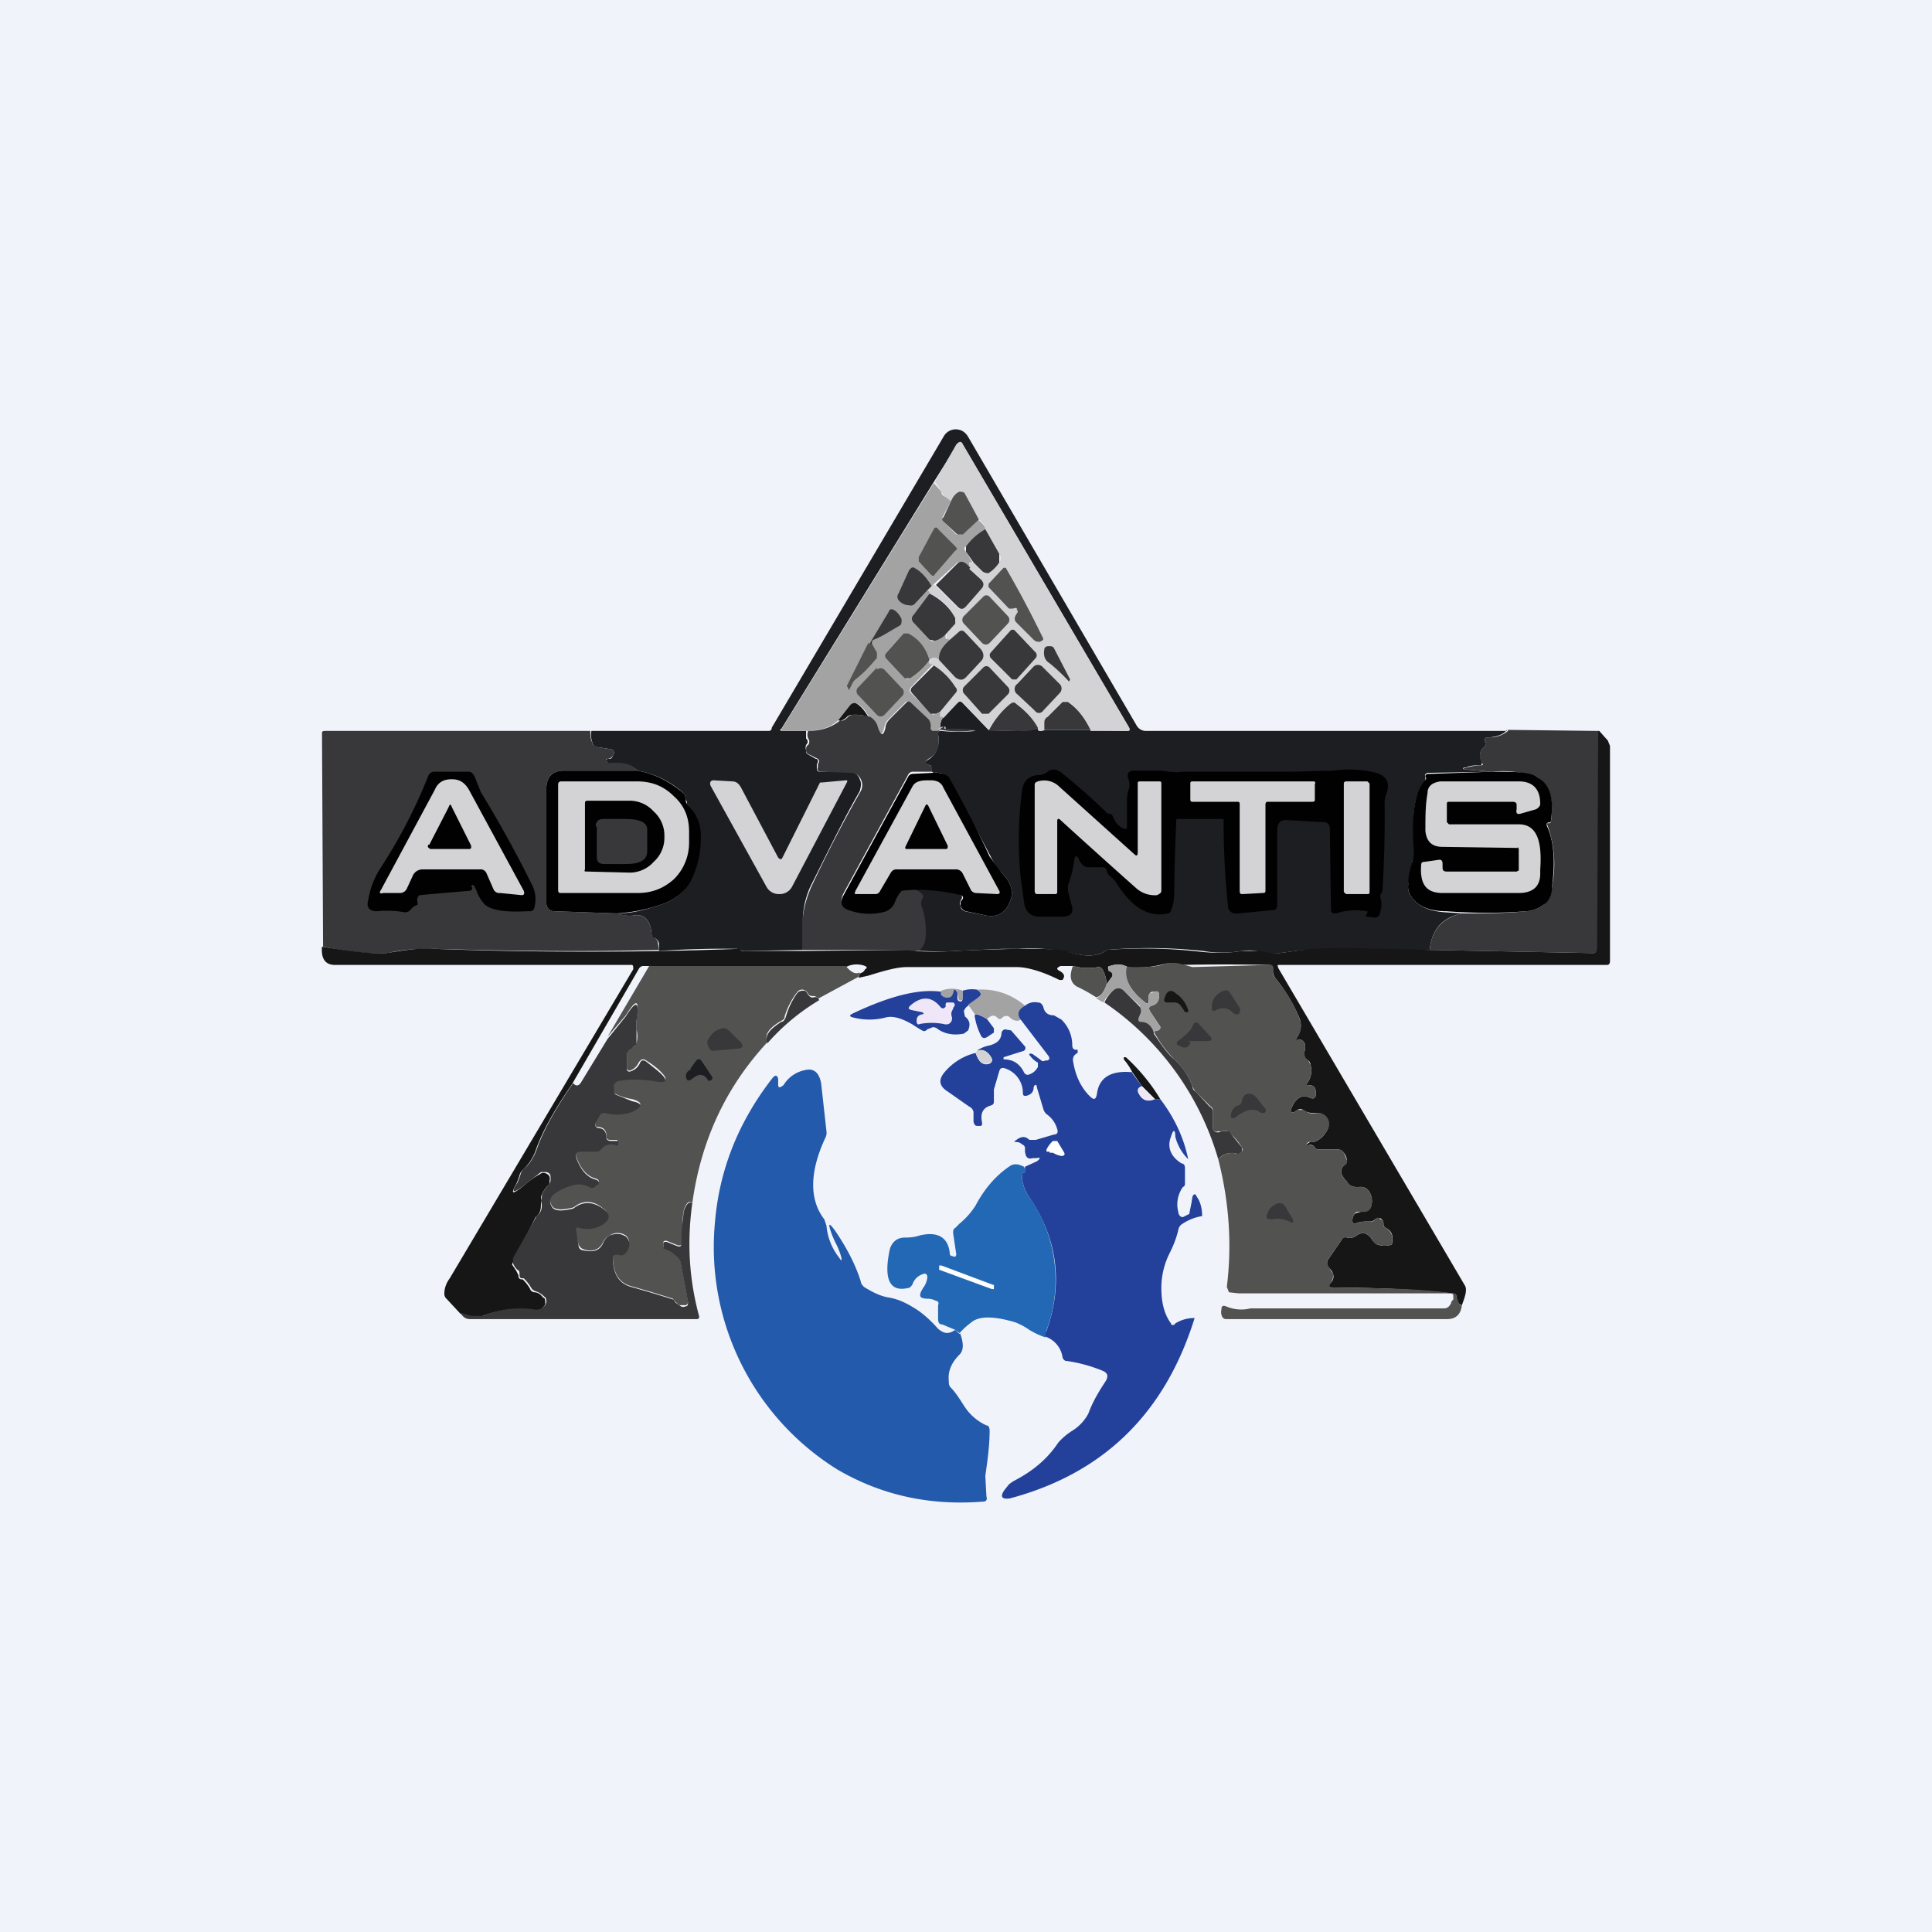
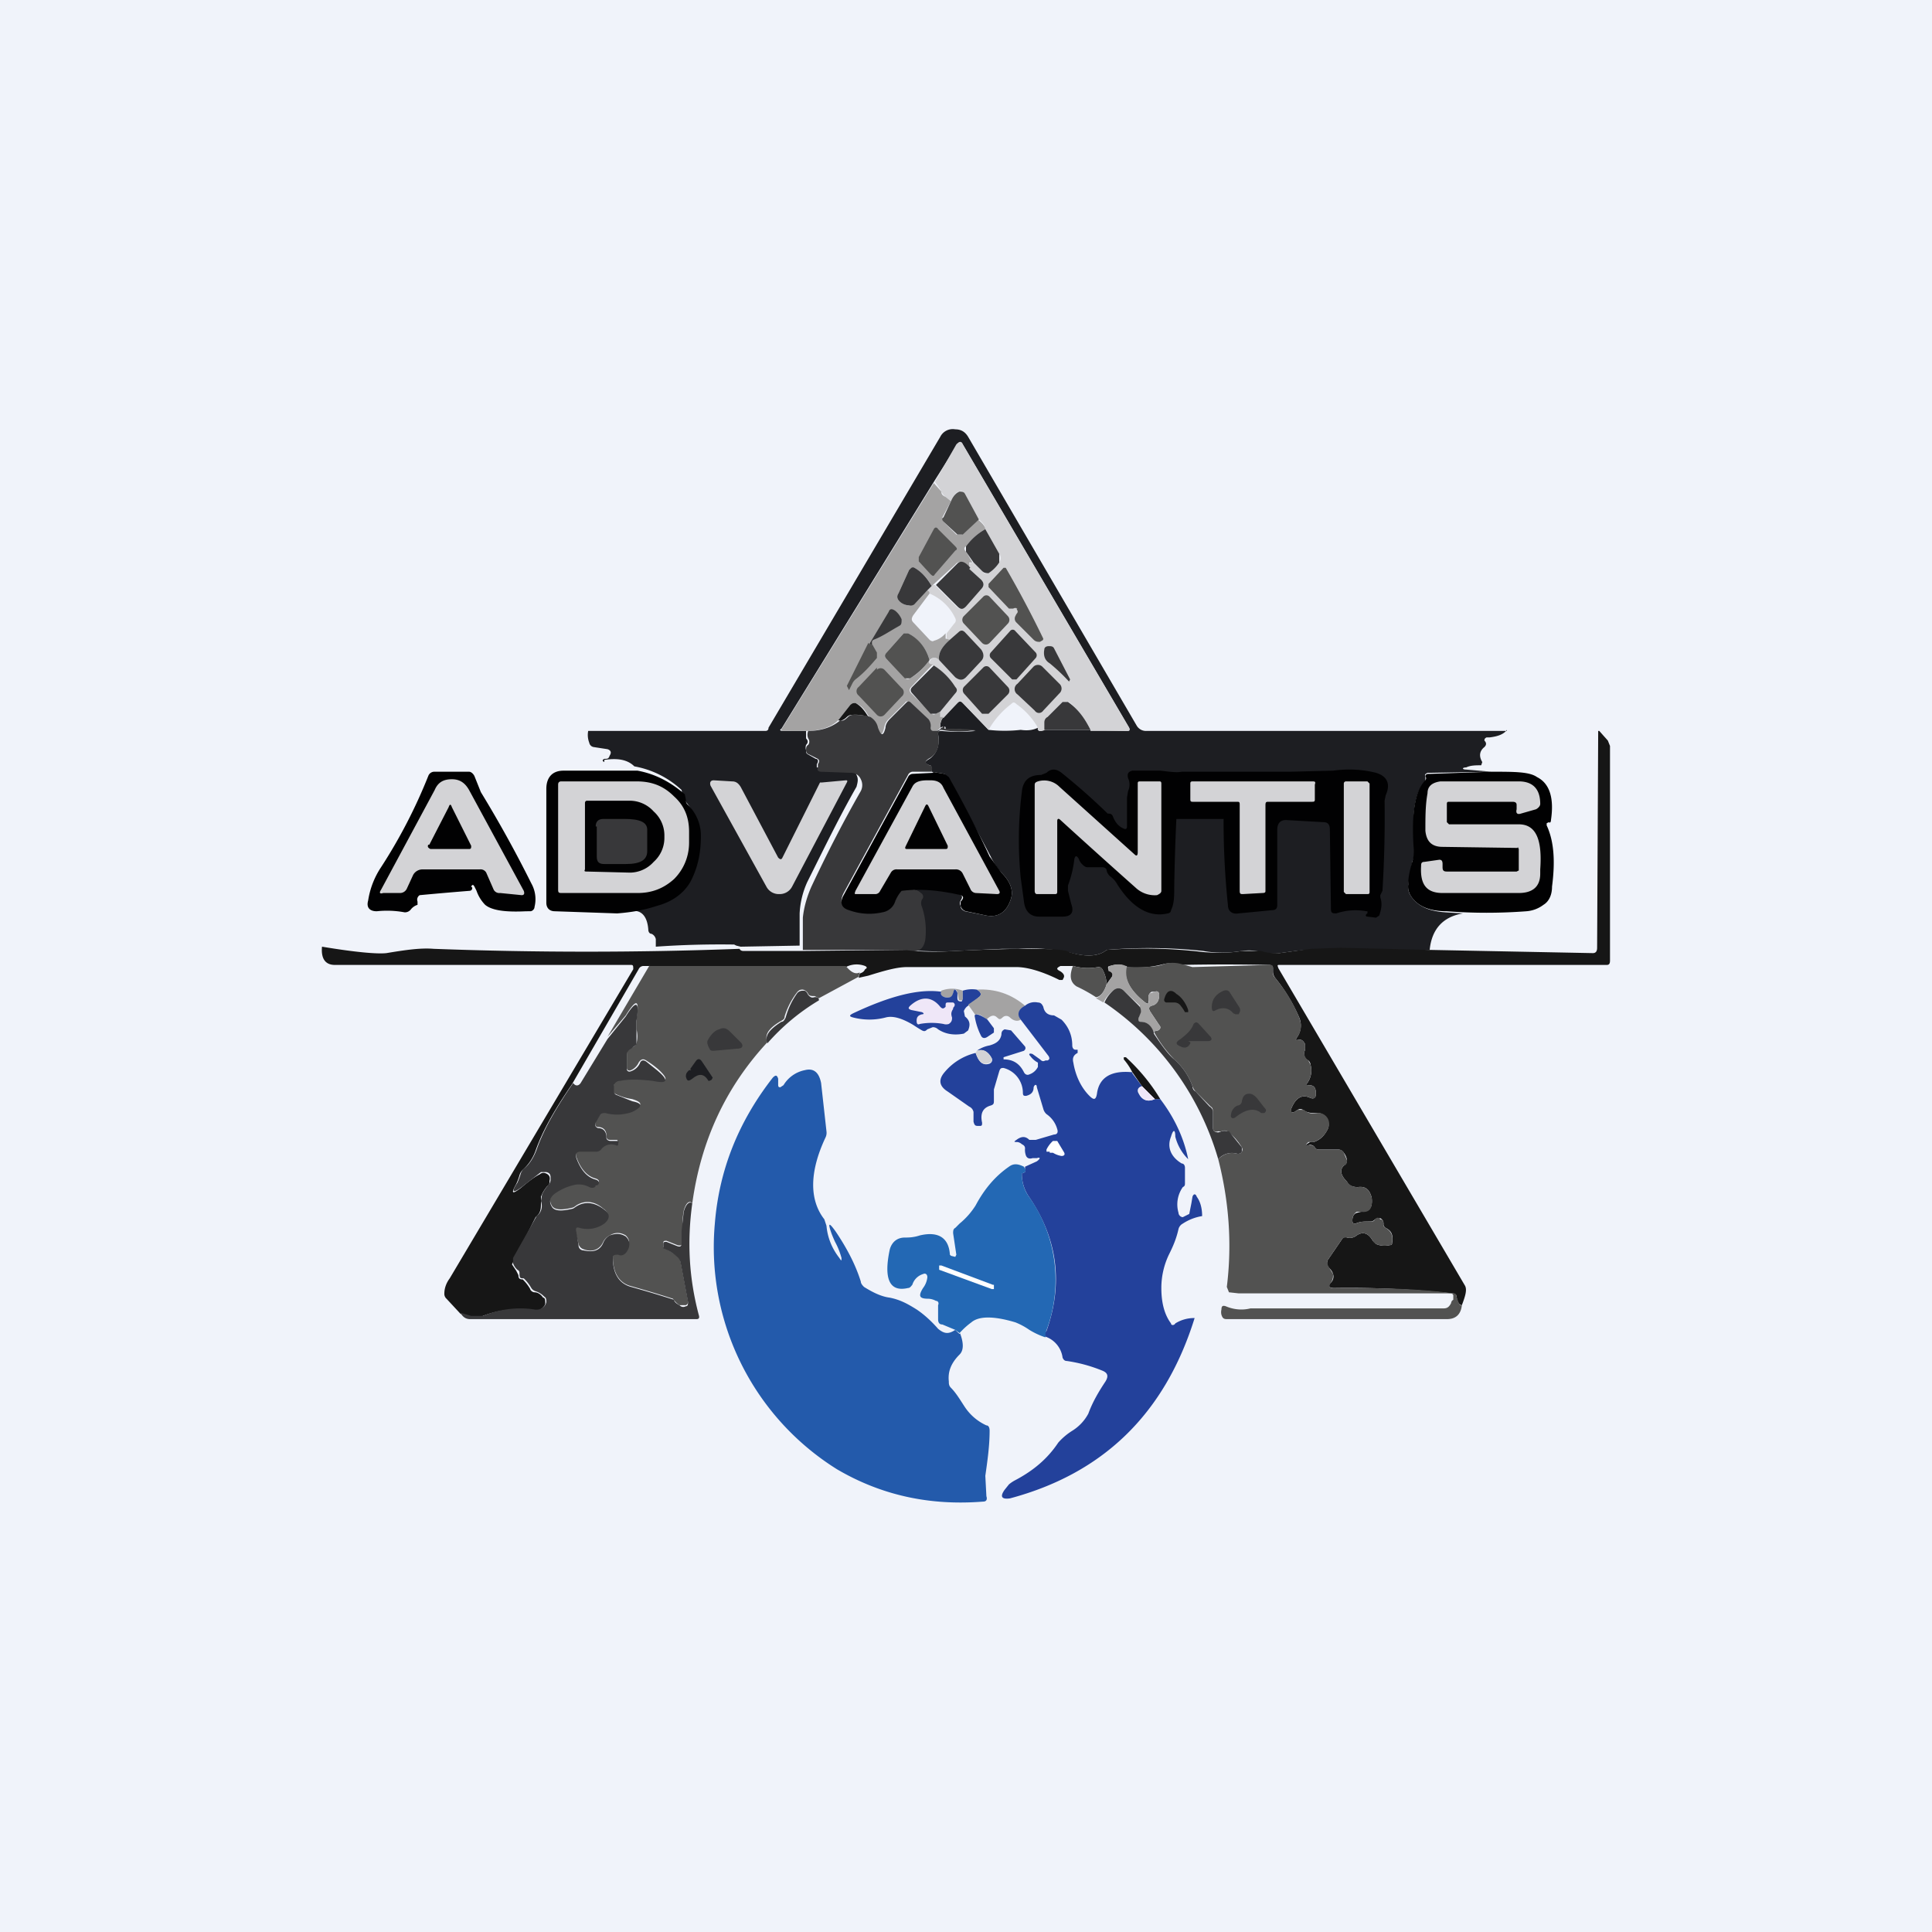
<svg xmlns="http://www.w3.org/2000/svg" width="18" height="18" viewBox="0 0 18 18">
  <path fill="#F0F3FA" d="M0 0h18v18H0z" />
-   <path d="M14.04 6.8c-.03.04-.08.06-.16.07h-.03c-.02.01-.02.02-.02.03.02.02.02.04 0 .06-.05.04-.05.09-.02.14l-.01.03c-.05 0-.1 0-.14.02-.04 0-.04.02 0 .02l.24.02-.57.01h-.03c-.02.01-.03.02-.02.03v.05c-.1.1-.13.3-.1.61 0 .04 0 .09-.02.13l-.04.22c0 .04 0 .07.02.1.06.1.17.15.33.16l.16.01c-.18.03-.29.14-.31.34a298.09 298.09 0 0 0-1.11 0c-.1 0-.2.02-.29.03a.5.5 0 0 1-.17-.01.45.45 0 0 0-.18-.01c-.12.02-.25.02-.36 0a4.71 4.71 0 0 0-.9-.01c-.07.06-.19.07-.36.02h-.01a1.68 1.68 0 0 0-.45-.03h-.15l-.44.02c-.16.01-.32 0-.49-.01.12.03.18 0 .2-.09a.7.7 0 0 0-.04-.31l.01-.07c.02-.02.01-.05-.01-.06-.03-.03-.08-.04-.15-.03h-.03c.16-.02.34-.01.54.04.04.01.04.03.02.06a.05.05 0 0 0 0 .05c0 .03.02.04.04.05l.2.04c.11.02.19-.03.23-.16.02-.07 0-.15-.09-.24a.62.62 0 0 1-.1-.15 14.44 14.44 0 0 0-.43-.77l-.12-.02c0-.04 0-.06-.02-.06-.05-.02-.05-.03 0-.06.06-.04.1-.12.08-.23 0-.02 0-.03.03-.03a1.6 1.6 0 0 0 .32 0 2.3 2.3 0 0 0-.28-.02c0-.02 0-.02-.02-.02h-.01l-.02.01c0-.03 0-.06.03-.1l.13-.13c.02-.02.03-.02.05 0l.24.25a1.34 1.34 0 0 0 .3 0c.07.01.12 0 .16-.02 0 .03.01.04.06.02h.43l.34.01c.02 0 .03 0 .02-.03L8.97 4.14c-.02-.03-.03-.03-.05 0l-.22.35-1.42 2.3c-.02.01-.01.02.01.02h.22v.07c.02.02.02.04 0 .06a.08.08 0 0 0 0 .05c0 .02 0 .03.02.04l.07.04c.02 0 .03.02.01.05v.03c0 .02 0 .04.03.04h.27a.1.1 0 0 1 .1.07c.02.04.01.07 0 .11-.16.28-.3.57-.46.89a.8.8 0 0 0-.07.29v.3l-.55.01-.04-.01-.02-.01a8.6 8.6 0 0 0-.73.02v-.07a.07.07 0 0 0-.04-.05c-.02 0-.03-.02-.03-.04-.01-.13-.07-.19-.17-.17a.3.3 0 0 1-.15-.02c.13 0 .25-.03.37-.07.15-.04.25-.12.3-.22.08-.12.1-.27.1-.43a.4.4 0 0 0-.12-.3v-.02l-.01-.02-.01-.05a.87.87 0 0 0-.44-.22c-.06-.06-.15-.08-.28-.06V7.1c-.02-.01-.02-.02 0-.03.03 0 .04 0 .05-.03.02-.03.01-.05-.02-.06l-.13-.02a.05.05 0 0 1-.04-.04.2.2 0 0 1-.01-.11h1.65c.02 0 .03-.01.03-.03l1.6-2.71A.13.13 0 0 1 8.9 4c.05 0 .09.02.12.07l1.57 2.69a.1.1 0 0 0 .09.05h3.36Z" fill="#1D1E22" />
+   <path d="M14.04 6.8c-.03.04-.08.06-.16.07h-.03c-.02.01-.02.02-.02.03.02.02.02.04 0 .06-.05.04-.05.09-.02.14l-.01.03c-.05 0-.1 0-.14.02-.04 0-.04.02 0 .02l.24.02-.57.01h-.03c-.02.01-.03.02-.02.03v.05c-.1.1-.13.3-.1.61 0 .04 0 .09-.02.13l-.04.22c0 .04 0 .07.02.1.06.1.17.15.33.16l.16.01c-.18.03-.29.14-.31.34a298.09 298.09 0 0 0-1.11 0c-.1 0-.2.02-.29.03a.5.5 0 0 1-.17-.01.45.45 0 0 0-.18-.01c-.12.02-.25.02-.36 0a4.71 4.71 0 0 0-.9-.01c-.07.06-.19.07-.36.02h-.01a1.68 1.68 0 0 0-.45-.03h-.15l-.44.02c-.16.01-.32 0-.49-.01.12.03.18 0 .2-.09a.7.7 0 0 0-.04-.31l.01-.07c.02-.02.01-.05-.01-.06-.03-.03-.08-.04-.15-.03h-.03c.16-.02.34-.01.54.04.04.01.04.03.02.06a.05.05 0 0 0 0 .05c0 .03.02.04.04.05l.2.04c.11.02.19-.03.23-.16.02-.07 0-.15-.09-.24a.62.62 0 0 1-.1-.15 14.44 14.44 0 0 0-.43-.77l-.12-.02c0-.04 0-.06-.02-.06-.05-.02-.05-.03 0-.06.06-.04.1-.12.08-.23 0-.02 0-.03.03-.03a1.6 1.6 0 0 0 .32 0 2.3 2.3 0 0 0-.28-.02c0-.02 0-.02-.02-.02h-.01l-.02.01c0-.03 0-.06.03-.1l.13-.13c.02-.02.03-.02.05 0l.24.25a1.34 1.34 0 0 0 .3 0c.07.01.12 0 .16-.02 0 .03.01.04.06.02h.43l.34.01c.02 0 .03 0 .02-.03L8.97 4.14c-.02-.03-.03-.03-.05 0l-.22.35-1.42 2.3c-.02.01-.01.02.01.02h.22v.07c.02.02.02.04 0 .06a.08.08 0 0 0 0 .05c0 .02 0 .03.02.04l.07.04c.02 0 .03.02.01.05v.03h.27a.1.1 0 0 1 .1.07c.02.04.01.07 0 .11-.16.28-.3.57-.46.89a.8.8 0 0 0-.07.29v.3l-.55.01-.04-.01-.02-.01a8.6 8.6 0 0 0-.73.02v-.07a.07.07 0 0 0-.04-.05c-.02 0-.03-.02-.03-.04-.01-.13-.07-.19-.17-.17a.3.3 0 0 1-.15-.02c.13 0 .25-.03.37-.07.15-.04.25-.12.3-.22.08-.12.1-.27.1-.43a.4.4 0 0 0-.12-.3v-.02l-.01-.02-.01-.05a.87.87 0 0 0-.44-.22c-.06-.06-.15-.08-.28-.06V7.1c-.02-.01-.02-.02 0-.03.03 0 .04 0 .05-.03.02-.03.01-.05-.02-.06l-.13-.02a.05.05 0 0 1-.04-.04.2.2 0 0 1-.01-.11h1.65c.02 0 .03-.01.03-.03l1.6-2.71A.13.13 0 0 1 8.9 4c.05 0 .09.02.12.07l1.57 2.69a.1.1 0 0 0 .09.05h3.36Z" fill="#1D1E22" />
  <path d="M10.16 6.8a.77.77 0 0 0-.2-.26H9.9l-.14.14a.08.08 0 0 0-.02.05v.07c-.05.02-.08.01-.07-.02a.68.68 0 0 0-.2-.22c-.02-.02-.03-.02-.05 0a.8.8 0 0 0-.21.24l-.24-.25c-.02-.02-.03-.02-.05 0l-.13.14-.03-.01v-.05l.14-.17c.02-.02.02-.04 0-.06a.85.85 0 0 0-.2-.2c-.04 0-.05-.02-.03-.05.02-.03.05-.03.08 0l.16.16c.03.03.06.03.09 0l.14-.15c.03-.03.03-.07 0-.1l-.15-.17c-.02-.02-.04-.02-.06 0l-.08.07h-.03V5.9l.07-.09a.04.04 0 0 0 .01-.05.46.46 0 0 0-.24-.23s0-.02-.02-.03l.05-.05h.02l.2.2c.03.03.05.03.08 0l.15-.16c.03-.03.03-.06 0-.09l-.11-.1v-.05l.04-.01.08.08c.02.03.04.03.06.01a.34.34 0 0 0 .1-.09.07.07 0 0 0 0-.08l-.13-.23c0-.02-.01-.05-.06-.09l-.13-.24c-.01-.02-.03-.03-.05-.02-.03 0-.06.04-.08.09a1.5 1.5 0 0 1-.05-.04.14.14 0 0 1-.04-.05.62.62 0 0 0-.06-.09l.2-.35c.03-.03.05-.03.06 0l1.55 2.64c.01.02 0 .03-.02.03h-.34Z" fill="#D3D3D6" />
  <path d="m8.7 4.5.07.08c0 .03.02.04.04.05l.05.04-.08.15.01.04.12.12h.05l.15-.14c.05.04.07.07.07.09a.56.56 0 0 0-.18.16c-.02.01-.02.03 0 .05l.06.1h-.03v.05c-.05-.06-.1-.07-.13-.03a142.28 142.28 0 0 1-.22.2.43.43 0 0 0-.16-.17c-.02 0-.03 0-.05.02l-.1.22a.05.05 0 0 0 0 .06c.03.03.06.05.1.05l.05-.01.12-.13c.02.01.02.02.02.03l-.15.2c-.02.03-.02.05 0 .07l.15.16c.01.01.03.02.04.01a.21.21 0 0 0 .11-.07v.05l.04.01c-.08.07-.11.13-.1.19-.03-.03-.06-.03-.09 0a.4.4 0 0 0-.2-.25h-.04l-.16.18c-.02.02-.02.04 0 .06l.17.17c.01.02.03.02.05.01.07-.04.13-.1.18-.17-.01.03 0 .04.03.04l-.2.21c-.02.02-.02.04 0 .06l.18.18c.02.02.03.02.05.01l.04-.02v.05h.03a.14.14 0 0 0-.03.1c-.02.03-.05.04-.07.03-.02 0-.03-.01-.03-.03a.1.1 0 0 0-.03-.08l-.15-.15c-.02-.02-.04-.02-.05 0l-.15.15a.13.13 0 0 0-.04.07c-.02.09-.04.09-.07 0a.16.16 0 0 0-.08-.1c-.03-.06-.07-.1-.12-.12-.02 0-.03 0-.05.02l-.11.14c-.06.06-.16.1-.3.1H7.3c-.02 0-.03 0-.01-.03L8.7 4.5Z" fill="#A4A3A3" />
  <path d="m9.12 4.84-.15.14h-.05l-.13-.12c-.01-.01-.02-.03 0-.04l.07-.15c.02-.05.05-.08.08-.09.02 0 .04 0 .05.02l.13.24ZM8.9 5.13l-.19.22c-.01.02-.02.02-.04 0l-.11-.12v-.04l.14-.26c.01-.02.03-.02.04 0l.16.16c.02.02.02.03 0 .04Z" fill="#525251" />
  <path d="m9.18 4.93.13.23v.08a.34.34 0 0 1-.1.1c-.02 0-.04 0-.06-.02l-.08-.08-.07-.1v-.05a.56.56 0 0 1 .18-.16ZM9.03 5.3l.11.1c.03.03.03.06 0 .09L9 5.65c-.03.03-.05.03-.08 0l-.2-.2.2-.2c.03-.03.07-.02.12.04ZM8.68 5.46l-.04.04-.12.13a.06.06 0 0 1-.05.01.13.13 0 0 1-.1-.05.05.05 0 0 1 0-.06l.1-.22c.02-.02.03-.03.05-.02.07.04.12.1.16.17Z" fill="#38383A" />
  <path d="M9.48 5.67a.04.04 0 0 0-.04 0H9.4l-.19-.2v-.03l.14-.15h.02a9.91 9.91 0 0 1 .35.66c0 .02-.02.02-.03.03-.02 0-.04 0-.06-.02l-.16-.16a.05.05 0 0 1-.01-.06l.01-.02c.02-.02.01-.03 0-.05Z" fill="#525251" />
-   <path d="M8.66 5.53c.1.05.19.13.24.23v.05l-.09.1a.21.21 0 0 1-.1.06l-.05-.01-.15-.16c-.02-.02-.02-.05 0-.07l.15-.2Z" fill="#38383A" />
  <path d="m9.16 5.56-.18.18a.05.05 0 0 0 0 .07l.17.18c.02.02.05.02.07 0l.17-.18a.05.05 0 0 0 0-.07l-.17-.18a.04.04 0 0 0-.06 0Z" fill="#525251" />
  <path d="M8.13 6.01 8.1 6l.18-.3c.01-.03.03-.03.06-.01a.2.2 0 0 1 .06.08c0 .03 0 .05-.02.06-.09.05-.16.1-.24.13-.02.01-.02.03-.01.06ZM8.75 6.15c-.01-.06.02-.12.1-.19l.08-.07c.02-.02.04-.02.06 0l.15.16c.03.04.03.08 0 .11L9 6.31c-.03.03-.06.03-.1 0l-.15-.16ZM9.65 6.08l-.19-.2a.03.03 0 0 0-.05 0l-.18.2a.04.04 0 0 0 0 .05l.2.2h.04l.18-.2a.04.04 0 0 0 0-.05Z" fill="#38383A" />
  <path d="M8.66 6.15a.65.65 0 0 1-.18.17h-.05l-.17-.18c-.02-.02-.02-.04 0-.06l.16-.18h.04c.1.05.17.14.2.25ZM8.1 6l.03.01.04.07v.05c-.06.07-.12.14-.2.2a.12.12 0 0 0-.03.04l-.03.06-.02-.04.2-.4Z" fill="#525251" />
  <path d="m9.97 6.33-.01.02a1.75 1.75 0 0 0-.18-.17c-.05-.03-.06-.08-.05-.13 0-.02.02-.03.04-.03s.04 0 .05.02l.15.29ZM8.7 6.2c.08.05.15.12.2.2.02.02.02.04 0 .06l-.14.17-.04.02h-.05l-.17-.19c-.02-.02-.02-.04 0-.06l.2-.2ZM9.16 6.22l-.18.18a.05.05 0 0 0 0 .06l.17.19h.06l.18-.18a.05.05 0 0 0 0-.07l-.17-.18a.04.04 0 0 0-.06 0ZM9.87 6.37l-.16-.16a.06.06 0 0 0-.08 0l-.15.16a.06.06 0 0 0 0 .1l.16.15c.02.03.06.03.08 0l.15-.16a.06.06 0 0 0 0-.09Z" fill="#38383A" />
  <path d="M8.17 6.22 8 6.4a.05.05 0 0 0 0 .08l.17.18c.02.02.05.02.07 0l.16-.17a.05.05 0 0 0 0-.08l-.16-.17a.05.05 0 0 0-.07 0Z" fill="#525251" />
  <path d="M8.76 6.78h.02c0-.01.01-.02.02-.01v.02h.01a2.3 2.3 0 0 1 .28.01c-.1.02-.21.02-.32 0-.02 0-.03.02-.03.04.02.11-.01.19-.09.23-.04.03-.03.04.01.06.02 0 .03.02.02.06H8.5a.05.05 0 0 0-.04.03l-.6 1.1c-.04.08-.02.13.05.15.1.04.2.05.31.02.06 0 .1-.05.12-.1 0-.03.03-.06.06-.1h.03c.07-.01.12 0 .15.03.02.01.03.04.01.06a.08.08 0 0 0 0 .07.7.7 0 0 1 .03.31c-.02.1-.08.12-.2.09h-.94v-.3c.01-.1.04-.2.08-.29.15-.32.3-.61.46-.89a.12.12 0 0 0 0-.11.1.1 0 0 0-.1-.06l-.27-.01c-.03 0-.04-.02-.03-.04v-.03c.02-.03.01-.04 0-.05l-.08-.04a.04.04 0 0 1-.03-.04c0-.02 0-.04.02-.05a.05.05 0 0 0 0-.06.09.09 0 0 1 0-.07c.13 0 .23-.04.3-.1.02.01.04 0 .07-.03a.07.07 0 0 1 .05-.02c.04 0 .1 0 .16.02.03.02.06.05.07.1.03.08.05.08.07 0 0-.03.02-.06.04-.08l.15-.15c.02-.02.03-.02.05 0l.16.15a.1.1 0 0 1 .02.08c0 .02.01.03.03.03.03 0 .05 0 .07-.03ZM10.16 6.8h-.43v-.07c0-.02.01-.04.03-.05l.14-.14h.05c.1.07.16.16.21.26Z" fill="#38383A" />
  <path d="M8.1 6.68a.43.43 0 0 0-.16-.02.07.07 0 0 0-.05.02c-.03.03-.06.04-.08.03l.11-.14c.02-.02.03-.02.05-.02.04.02.08.06.12.13Z" fill="#161616" />
-   <path d="M9.67 6.78a.28.28 0 0 1-.17.03h-.29a.8.8 0 0 1 .2-.25c.03-.02.04-.02.06 0 .08.06.15.13.2.22ZM5.5 6.8c0 .05 0 .09.02.12 0 .02.02.03.04.04l.13.02c.03.01.04.03.02.06a.06.06 0 0 1-.05.03c-.02 0-.02.02 0 .03v.01c.13-.01.22 0 .28.07h-.69c-.1 0-.16.06-.16.17v1.06c0 .05.03.08.08.08l.58.02c.05.02.1.02.15.02.1-.02.16.04.17.17 0 .02.01.03.03.04.02.01.03.03.03.05l.01.06c-.7.02-1.4.01-2.1-.01-.12 0-.26 0-.43.04-.1.01-.3 0-.6-.06L3 6.83c0-.01 0-.02.03-.02H5.5ZM14.05 6.8l.84.01v2.02c0 .03-.02.05-.05.05l-1.52-.03c.02-.2.13-.3.3-.34.2 0 .4 0 .6-.02a.3.3 0 0 0 .16-.06c.04-.03.07-.09.08-.17a1.06 1.06 0 0 0-.05-.59h.01c.02 0 .03 0 .03-.02.03-.21-.02-.35-.13-.41a.95.95 0 0 0-.42-.05l-.23-.02c-.05 0-.05-.01 0-.02a.55.55 0 0 1 .13-.02c.02 0 .02-.01 0-.03-.02-.05-.02-.1.03-.14.02-.02.02-.04 0-.06 0-.01 0-.02.02-.03h.03c.08 0 .13-.03.17-.06Z" fill="#38383A" />
  <path d="m14.9 6.81.08.09.02.05v2c0 .03-.01.04-.03.04h-3.05c-.02 0-.02 0-.01.03l1.74 2.96c.02.04 0 .1-.03.18-.02 0-.04-.02-.05-.08 0-.02-.02-.03-.04-.03a9.05 9.05 0 0 0-1.1-.05c-.05 0-.06-.02-.03-.05a.08.08 0 0 0 .02-.08.12.12 0 0 0-.03-.05c-.03-.03-.03-.05-.02-.08l.13-.19c.01-.02.03-.03.05-.02a.1.1 0 0 0 .09-.02c.06-.04.11-.02.15.05l.03.03a.2.2 0 0 0 .13.01c.01 0 .02 0 .02-.02.01-.07 0-.11-.06-.14a.04.04 0 0 1-.02-.04c0-.02-.01-.04-.03-.05l-.05.01a.05.05 0 0 1-.04.02c-.05 0-.1 0-.14.02-.02 0-.03 0-.03-.03s.01-.06.04-.07l.04-.01c.08 0 .11-.04.1-.13-.02-.08-.06-.11-.13-.1-.04 0-.08-.01-.1-.05-.06-.06-.07-.11-.03-.15a.06.06 0 0 0 .03-.05.15.15 0 0 0-.03-.07.06.06 0 0 0-.05-.03h-.18c-.01 0-.03 0-.04-.02a.05.05 0 0 0-.06-.02c-.03 0-.03 0 0-.02a.06.06 0 0 1 .05-.01c.06-.02.1-.06.13-.12a.1.1 0 0 0-.01-.1.1.1 0 0 0-.1-.05c-.04 0-.08 0-.12-.03a.05.05 0 0 0-.05 0l-.03.02c-.03.01-.04 0-.03-.03.04-.1.1-.14.18-.1.03.01.05 0 .05-.04 0-.06-.02-.08-.07-.08-.02 0-.03 0-.01-.02a.2.2 0 0 0 .03-.17.06.06 0 0 0-.02-.04c-.04-.02-.05-.06-.03-.1v-.05c-.02-.04-.04-.05-.07-.04-.02 0-.02 0-.01-.02a.19.19 0 0 0 .02-.2 1.54 1.54 0 0 0-.22-.36.1.1 0 0 1-.02-.06v-.03c0-.02-.01-.03-.04-.03a19.55 19.55 0 0 0-.82 0 .3.3 0 0 0-.15-.01 1.01 1.01 0 0 1-.36.03c-.04-.03-.08-.03-.15-.01-.02 0-.02.02-.01.04l.01.01c.03.01.03.03.02.05l-.05.07a.3.3 0 0 0-.04-.14.04.04 0 0 0-.04-.02A.5.5 0 0 1 10 9h-.12c-.04.02-.04.03 0 .05.03.02.04.04.03.06l-.01.02h-.03c-.16-.08-.3-.12-.4-.12H8.45c-.09 0-.2.03-.36.08L8 9.11l.01-.04c.03-.01.04-.02.05-.04.02-.01.02-.02 0-.03a.22.22 0 0 0-.18.01L6.06 9H6a.05.05 0 0 0-.05.03l-.62 1.07c-.15.22-.27.42-.34.62a.44.44 0 0 1-.12.18.1.1 0 0 0-.03.05.6.6 0 0 1-.03.08c-.05.09-.04.1.04.04.06-.05.12-.1.18-.13a.05.05 0 0 1 .05-.01c.03.01.05.03.04.07 0 .02 0 .04-.02.05a.31.31 0 0 0-.06.1v.05c0 .06 0 .1-.05.14a289.92 289.92 0 0 0-.22.44l.04.06.02.04c0 .03.01.04.04.04a.4.4 0 0 1 .07.09c0 .01.02.03.04.03.03 0 .06.02.08.05.02 0 .02.03.02.05 0 .02-.01.03-.03.05a.1.1 0 0 1-.08.02.9.9 0 0 0-.47.05.18.18 0 0 1-.11.01.47.47 0 0 1-.1-.03l-.13-.14a.06.06 0 0 1-.02-.05c0-.05.02-.1.05-.14L5.9 9.03c0-.03 0-.04-.02-.04H3.12c-.09 0-.13-.06-.12-.17.3.05.51.07.6.06.18-.03.32-.05.44-.04a38.29 38.29 0 0 0 2.85 0c.01.02.03.02.04.02h.54l.95-.01c.16.02.32.02.48.01a18.68 18.68 0 0 1 .59-.02c.21 0 .36 0 .45.02l.02.01c.16.05.28.04.35-.02a4.71 4.71 0 0 1 .9.02c.12.01.24.01.36-.01h.18c.06.02.11.02.17.02l.29-.04.28-.01.83.02 1.52.03c.03 0 .04-.02.04-.05l.01-2.02Z" fill="#161616" />
  <path d="M5.94 7.18c.16.03.3.1.44.22l.01.05v.02l.01.02a.4.4 0 0 1 .13.3c0 .16-.03.3-.1.43-.06.1-.16.18-.31.22-.12.04-.24.06-.37.07l-.58-.02c-.05 0-.08-.03-.08-.08V7.35c0-.1.05-.17.16-.17h.69ZM10.32 7.58c.02 0 .04 0 .05.03.02.05.05.09.1.11.02.01.03 0 .03-.02v-.27l.01-.06a.14.14 0 0 0 0-.12c-.01-.04 0-.06.04-.07h.26c.09.01.15.02.2.01h1.01l.4-.01c.15-.02.28-.01.4.02.1.03.14.1.09.21l-.01.05a11.25 11.25 0 0 1-.02.84l-.02.04v.02c.02.06.01.11-.01.17l-.03.02-.08-.01c-.02 0-.02-.02 0-.03v-.02h-.01a.56.56 0 0 0-.28.02c-.03 0-.05 0-.05-.04l-.01-.74c0-.05-.02-.07-.06-.07l-.35-.02c-.05 0-.08.03-.08.09v.7c0 .03-.01.05-.05.05l-.31.03c-.06.01-.1-.02-.1-.08a7.49 7.49 0 0 1-.04-.8h-.44a20.16 20.16 0 0 0-.02.64c0 .08 0 .15-.03.21 0 .02-.02.03-.03.03-.17.04-.33-.05-.47-.27a.22.22 0 0 0-.06-.07.1.1 0 0 1-.04-.06c0-.02-.02-.03-.04-.03h-.14c-.02 0-.04-.02-.05-.03a.13.13 0 0 1-.03-.05c-.02-.03-.03-.03-.04 0-.01.09-.03.17-.06.25v.05l.03.12c.03.08 0 .12-.08.12h-.22c-.08 0-.13-.05-.14-.14l-.03-.22a3.6 3.6 0 0 1 .01-.8c.01-.11.07-.16.18-.16l.05-.02c.04-.04.09-.04.14 0a5.9 5.9 0 0 1 .43.38ZM13.9 7.19c.21 0 .35 0 .42.05.12.06.16.2.13.4 0 .02-.01.03-.02.02l-.02.01v.02c.07.15.08.34.05.57 0 .08-.03.14-.08.17a.3.3 0 0 1-.16.06 4.92 4.92 0 0 1-.74 0c-.17 0-.28-.05-.34-.15a.16.16 0 0 1-.02-.1c0-.08.02-.15.04-.22a.34.34 0 0 0 .01-.13c-.02-.3.01-.51.1-.61.02-.02.02-.03.01-.05 0 0 0-.02.03-.02h.02l.57-.02ZM4.4 8.27c0 .02-.01.03-.03.03a33.51 33.51 0 0 0-.46.04.05.05 0 0 0-.02.06v.03a.13.13 0 0 0-.06.04.07.07 0 0 1-.06.03.89.89 0 0 0-.26-.01c-.06 0-.1-.03-.08-.1a.77.77 0 0 1 .12-.31 4.87 4.87 0 0 0 .44-.85.06.06 0 0 1 .06-.04h.32c.02 0 .04.02.05.04l.06.15a11.25 11.25 0 0 1 .47.85.3.3 0 0 1 .03.22c0 .02-.02.04-.04.04H4.9c-.2.01-.32-.01-.38-.06a.35.35 0 0 1-.08-.13.78.78 0 0 0-.02-.04c-.01-.02-.02-.02-.03 0ZM8.68 7.19l.12.02.04.03c.13.23.26.48.38.74l.11.15c.09.09.11.17.09.24-.04.13-.12.18-.23.16L9 8.49a.07.07 0 0 1-.05-.05V8.4c.03-.03.03-.05 0-.06-.21-.05-.4-.06-.55-.04a.32.32 0 0 0-.06.1.15.15 0 0 1-.12.1.55.55 0 0 1-.31-.02c-.07-.02-.09-.07-.05-.14l.6-1.1a.05.05 0 0 1 .04-.03l.2-.01Z" fill="#010102" />
  <path d="M4.47 8.1h-.53a.1.1 0 0 0-.09.05l-.06.13a.07.07 0 0 1-.06.04h-.16c-.03.01-.04 0-.02-.03l.5-.93c.03-.07.08-.1.16-.1.07 0 .12.03.16.1l.51.94c.01.03 0 .04-.02.04l-.2-.02a.06.06 0 0 1-.06-.03l-.07-.16a.06.06 0 0 0-.06-.03ZM5.2 7.31c0-.02.01-.03.03-.03h.7c.14 0 .25.04.35.14.1.09.14.2.14.33v.1c0 .13-.05.25-.14.34-.1.09-.21.13-.34.13h-.7c-.03 0-.04 0-.04-.03V7.3ZM7.25 7.99c.02.02.03.02.04 0l.35-.7h.02l.22-.02c.01 0 .02 0 .01.02l-.51.97a.13.13 0 0 1-.12.07.13.13 0 0 1-.12-.07l-.52-.94c-.01-.03 0-.05.03-.05l.17.01c.04 0 .06.02.08.05l.35.66ZM8.9 8.1h-.54a.06.06 0 0 0-.06.03l-.1.17a.05.05 0 0 1-.04.03h-.18c-.02 0-.02 0-.01-.03l.53-.97c.02-.04.06-.06.14-.06a.7.7 0 0 0 .03 0c.06 0 .1.02.12.07l.52.96c.01.02 0 .03-.02.03l-.2-.01a.06.06 0 0 1-.05-.04l-.07-.14a.07.07 0 0 0-.07-.04ZM10.6 7.94V7.3c0-.01 0-.02.02-.02h.18c.01 0 .02 0 .02.02v1c0 .02-.02.03-.04.04a.26.26 0 0 1-.2-.07 76 76 0 0 1-.7-.63c-.02-.02-.03-.01-.03.01v.65c0 .02 0 .03-.02.03h-.17c-.01 0-.02-.01-.02-.03v-.98c0-.02 0-.03.03-.04a.2.2 0 0 1 .2.05l.7.63c.02.02.03.01.03-.02ZM11.79 7.5v.8c0 .01 0 .02-.03.02l-.18.01c-.02 0-.03 0-.03-.03v-.8c0-.02 0-.03-.02-.03h-.42c-.02 0-.02-.01-.02-.03V7.3c0-.02.01-.02.03-.02h1.1c.03 0 .04 0 .03.03v.14c0 .02-.01.02-.03.02h-.4c-.02 0-.03 0-.03.03ZM12.74 7.28h-.2a.02.02 0 0 0-.02.02v1.01l.02.02h.2c.01 0 .02 0 .02-.02V7.3l-.02-.02ZM14.14 7.9l-.7-.01c-.1 0-.15-.05-.16-.15 0-.13 0-.24.02-.35 0-.07.05-.1.12-.11h.73c.13 0 .2.07.2.21 0 .02-.02.04-.04.05l-.14.04c-.03.01-.05 0-.04-.04V7.5c0-.02-.01-.03-.04-.03h-.59c-.01 0-.02 0-.02.02v.17l.02.02h.65c.16 0 .22.14.2.42v.04c0 .12-.07.18-.2.18h-.71c-.15 0-.21-.08-.2-.25 0-.02 0-.04.03-.04l.14-.02c.02 0 .03.01.03.04v.03c0 .03.01.04.04.04h.65l.02-.01v-.2l-.01-.02Z" fill="#D3D3D6" />
  <path d="M5.45 7.48s0-.02.02-.02h.4a.3.3 0 0 1 .22.1.3.3 0 0 1 .1.23v.02a.3.3 0 0 1-.1.22.3.3 0 0 1-.22.1l-.4-.01c-.02 0-.03 0-.02-.02v-.62ZM4 7.87l.18-.35c.01-.03.02-.03.03 0l.18.36c0 .02 0 .03-.02.03h-.36c-.02-.01-.03-.02-.02-.04ZM8.44 7.88l.18-.37c.01-.02.02-.02.03 0l.18.37c0 .02 0 .03-.02.03h-.36c-.02 0-.02-.01-.01-.03Z" fill="#010102" />
  <path d="M5.55 7.7c0-.04.02-.07.07-.07h.2c.14 0 .21.03.21.1v.2c0 .08-.06.12-.2.12h-.2c-.05 0-.07-.02-.07-.07V7.7Z" fill="#38383A" />
  <path d="M13.62 12.16c-.01.09-.06.13-.14.13h-2.05c-.03 0-.04-.01-.05-.04a.1.1 0 0 1 0-.05c0-.03.01-.04.04-.03.07.03.15.04.23.02h1.8c.03 0 .05-.01.07-.05 0 0 0-.02.02-.03v-.04c0-.01-.01-.02-.03-.02h-1.97l-.09-.01-.02-.05c.05-.4.02-.8-.08-1.19.05-.05.11-.07.18-.05.01 0 .03 0 .04-.02a.04.04 0 0 0 0-.04.54.54 0 0 0-.12-.14.06.06 0 0 0-.07-.01.1.1 0 0 1-.03 0c-.03.01-.05 0-.05-.04v-.14c0-.02 0-.04-.02-.05l-.14-.14a.14.14 0 0 1-.03-.05.6.6 0 0 0-.17-.25 1.17 1.17 0 0 1-.18-.24l-.01-.02.04-.01c.02-.01.03-.03.01-.05l-.08-.12c-.02-.03-.02-.05.01-.06.05-.01.07-.05.07-.1 0-.03-.02-.04-.04-.03h-.03c-.02.01-.03.03-.03.05v.03c0 .03 0 .04-.03.02-.14-.11-.2-.22-.18-.33h.06c.13 0 .23 0 .3-.03a.3.3 0 0 1 .15 0l.11.03.71-.02c.03 0 .04 0 .04.03v.03c0 .02 0 .04.02.06.1.12.17.24.22.36.03.07.03.14-.02.2-.01.02-.01.02.01.02.03-.01.05 0 .07.04v.05c-.02.04 0 .08.03.1l.02.04a.2.2 0 0 1-.03.17c-.01.01-.01.02.01.02.05 0 .07.02.07.08 0 .04-.01.05-.05.04-.08-.04-.14 0-.18.1 0 .03 0 .04.03.03l.03-.02h.06c.03.03.07.04.12.03a.1.1 0 0 1 .1.05.1.1 0 0 1 0 .1.22.22 0 0 1-.13.12h-.05c-.03.03-.03.03 0 .03s.05 0 .06.02c.01.02.03.02.04.02h.18c.02 0 .04.01.05.03l.03.07c0 .02 0 .04-.03.05-.04.04-.03.09.03.15.03.04.06.05.1.05.07-.01.11.02.13.1.01.1-.02.14-.1.13h-.04c-.03.02-.04.05-.04.08s.01.03.03.03a.28.28 0 0 1 .14-.02c.02 0 .03 0 .04-.02.02-.02.03-.02.05 0 .02 0 .03.02.03.04s0 .03.02.04c.05.03.07.07.06.13 0 .02 0 .03-.02.03a.2.2 0 0 1-.13-.01.07.07 0 0 1-.03-.03c-.04-.07-.09-.09-.15-.05a.1.1 0 0 1-.09.02c-.02 0-.04 0-.05.02l-.13.19c-.01.03 0 .05.02.08l.03.05c0 .03 0 .05-.02.08s-.02.05.02.05c.38 0 .75 0 1.12.05.01 0 .03 0 .03.03.02.06.03.09.05.08ZM6.05 9 7.88 9c.05.06.09.08.13.06L8 9.1l-.37.2-.04-.02c-.03 0-.05 0-.06-.02a.07.07 0 0 0-.05-.04c-.02 0-.03 0-.05.02a.7.7 0 0 0-.12.23c0 .02-.01.03-.03.04-.12.07-.16.13-.13.2-.39.42-.62.92-.7 1.5-.03-.03-.06 0-.08.07a.77.77 0 0 0-.01.18v.11c0 .03-.02.04-.05.03l-.1-.04c-.02 0-.03 0-.03.02v.04l.13.08c.02.01.03.03.03.05l.07.37c0 .02 0 .03-.02.04h-.06a.22.22 0 0 1-.06-.06 11.14 11.14 0 0 0-.4-.12c-.1-.03-.16-.12-.16-.27 0-.02.02-.04.04-.03.05.02.09 0 .1-.07.02-.04.01-.07-.02-.1-.05-.03-.1-.03-.15 0a.14.14 0 0 0-.06.06c-.03.07-.1.1-.18.07a.07.07 0 0 1-.05-.05l-.03-.12c0-.04.01-.05.04-.04.09.01.16 0 .22-.04s.06-.09 0-.13c-.08-.07-.17-.08-.25-.03a.18.18 0 0 1-.03.02c-.12.03-.18.02-.2-.02-.03-.05-.01-.1.03-.12a.5.5 0 0 1 .18-.08.2.2 0 0 1 .14.02h.06l.02-.02c.02-.02.01-.04-.02-.05-.08-.02-.14-.09-.18-.2-.01-.04 0-.06.04-.06h.14c.02 0 .03 0 .05-.02.03-.04.08-.06.14-.04h.02v-.02l-.01-.02h-.06c-.02 0-.04 0-.04-.04 0-.05-.03-.08-.08-.08-.02 0-.03-.02-.02-.05l.04-.07c.01-.02.03-.02.05-.02.1.02.18.01.25-.02.1-.04.1-.07 0-.1a.53.53 0 0 1-.16-.05.05.05 0 0 1-.02-.04l.01-.05a.06.06 0 0 1 .06-.05l.3.01c.14.03.16 0 .05-.1a.85.85 0 0 0-.11-.08c-.03-.02-.05-.01-.07.02a.14.14 0 0 1-.07.07c-.02.01-.04 0-.04-.02v-.13c0-.03.02-.05.04-.06.02 0 .04-.02.05-.04a.26.26 0 0 0 0-.13v-.1c.03-.18 0-.19-.1-.03l-.17.2.4-.68ZM10 9a.5.5 0 0 0 .23.01c.02 0 .03 0 .04.02a.3.3 0 0 1 .04.14c-.02.07-.06.12-.1.12a1.47 1.47 0 0 0-.18-.1c-.06-.04-.07-.1-.03-.2Z" fill="#525251" />
  <path d="M10.5 9c-.03.12.03.23.17.34.02.02.04.01.03-.02v-.03c0-.02.01-.04.03-.04l.03-.01c.02-.01.04 0 .04.03 0 .05-.02.09-.07.1-.03.01-.03.03-.01.06l.08.12c.02.02.01.04-.01.05l-.05.01a.12.12 0 0 0-.1-.09c-.04 0-.04-.01-.03-.04l.01-.05v-.06l-.15-.14c-.03-.03-.07-.03-.1 0a.32.32 0 0 0-.09.11l-.07-.04c.04-.01.08-.06.1-.13l.05-.07c.01-.02 0-.04-.02-.05h-.01c-.01-.03 0-.05.01-.05.06-.02.11-.02.15 0ZM8.97 9.23v.09h-.02c-.01 0-.02 0-.02-.02l-.01-.05c-.01-.04-.03-.04-.04 0 0 .04-.03.05-.07.04-.04 0-.05-.03-.04-.06a.28.28 0 0 1 .2 0Z" fill="#A4A3A3" />
  <path d="M9.1 9.22c.04.02.05.05.02.07a.92.92 0 0 1-.1.08.1.1 0 0 0-.04.05l.01.05c.05.04.05.08.03.13l-.04.03c-.1.02-.18 0-.24-.04a.07.07 0 0 0-.05-.02l-.05.02c-.02.02-.03.02-.05.01a1.22 1.22 0 0 1-.08-.05c-.1-.06-.19-.09-.26-.07a.6.6 0 0 1-.3 0c-.04-.01-.04-.02 0-.04.34-.16.61-.23.82-.2-.01.02 0 .04.03.05.05.01.07 0 .08-.04.01-.04.02-.04.04 0v.05c0 .02.01.03.03.03h.01l.01-.02v-.08a.28.28 0 0 1 .13-.01Z" fill="#23419B" />
  <path d="M9.1 9.22c.17-.01.32.04.45.15-.06.03-.07.08-.04.13-.03.02-.07.01-.1-.02-.02-.02-.05-.02-.07 0-.02.02-.03.02-.05 0-.03-.03-.06-.02-.1.02-.05-.05-.09-.06-.1-.04l-.07-.1.1-.07c.03-.02.02-.05-.02-.07Z" fill="#A4A3A3" />
  <path d="M10.75 9.61v.02c.08.12.14.2.19.24a.6.6 0 0 1 .17.25c0 .02.01.04.03.05l.13.14c.02.01.03.03.03.05v.14c0 .03.01.05.05.05a.1.1 0 0 0 .03-.01c.03-.01.05 0 .07 0l.12.15v.04c-.01.02-.03.02-.04.02a.17.17 0 0 0-.18.05 2.66 2.66 0 0 0-1.06-1.46.32.32 0 0 1 .08-.11c.03-.03.07-.03.1 0l.14.14c.02.02.02.04.02.06l-.02.05c-.01.03 0 .04.02.04.06 0 .1.04.12.1ZM7.63 9.32a2 2 0 0 0-.48.4c-.03-.07.02-.13.13-.2.02 0 .03-.02.04-.04a.7.7 0 0 1 .11-.23c.02-.02.04-.02.06-.02.02 0 .03.02.04.04.02.02.03.03.06.02.02 0 .04 0 .04.03Z" fill="#38383A" />
  <path d="M10.94 9.34h-.07c-.02 0-.03-.02-.02-.04.02-.07.06-.09.11-.04.05.03.09.09.11.15v.02h-.03a.35.35 0 0 0-.04-.06.07.07 0 0 0-.06-.03Z" fill="#161616" />
  <path d="M11.49 9.44c-.04-.05-.1-.06-.16-.03-.03.02-.04.01-.04-.03 0-.07.04-.12.11-.15.03-.01.05 0 .06.02l.09.14c.01.03 0 .04-.01.06h-.03l-.02-.01Z" fill="#38383A" />
  <path d="m8.59 9.43-.1-.02c-.03-.01-.03-.02-.01-.04.1-.09.2-.09.28.01.02.02.03.02.05 0v-.01c0-.02 0-.03.02-.03h.05c.02.01.02.03 0 .05v.01c-.02.03-.02.05-.01.08 0 .02 0 .04-.03.06a.08.08 0 0 1-.05 0 .61.61 0 0 0-.22 0c-.02.01-.03 0-.03-.03s.01-.05.05-.06c.02 0 .02-.01 0-.02Z" fill="#EFE7F8" />
  <path d="m10.55 10 .09.12c-.04.01-.05.04-.03.07.03.06.08.08.15.05h.05c.13.17.22.36.26.56a.45.45 0 0 1-.12-.21c0-.07-.02-.07-.04 0-.04.1 0 .19.1.25.02 0 .03.02.03.04V11.02c0 .02 0 .03-.02.04a.28.28 0 0 0-.04.24c0 .02.02.04.04.04l.06-.03.02-.1.01-.06c.01-.03.03-.03.04 0 .03.04.05.1.05.18a.46.46 0 0 0-.18.07.08.08 0 0 0-.04.05c-.02.09-.05.16-.09.24a.72.72 0 0 0-.07.31c0 .14.03.25.09.33 0 .02.03.02.04 0a.33.33 0 0 1 .18-.05c-.28.9-.86 1.45-1.72 1.68-.07.01-.1-.01-.05-.08l.04-.05a.32.32 0 0 1 .06-.04c.17-.09.3-.2.4-.35a.6.6 0 0 1 .13-.11.42.42 0 0 0 .15-.16c.04-.11.1-.21.16-.3.03-.05.02-.08-.03-.1a1.4 1.4 0 0 0-.33-.09c-.02 0-.03-.01-.04-.03a.24.24 0 0 0-.17-.2v-.03l.02-.02c.16-.45.1-.87-.17-1.26a.38.38 0 0 1-.06-.2v-.01h.01l.02-.01v-.05l.11-.05c.04-.03.03-.04 0-.03h-.04c-.03.01-.05 0-.06-.02a.15.15 0 0 1-.01-.07c0-.02-.01-.03-.03-.04a.08.08 0 0 0-.04-.02c-.03 0-.04 0-.01-.02.04-.03.08-.04.12 0h.06l.17-.05c.03 0 .04-.02.03-.05a.25.25 0 0 0-.1-.14.1.1 0 0 1-.03-.05l-.06-.2c0-.03-.02-.03-.03 0 0 .05-.03.07-.07.08-.02 0-.03 0-.03-.03a.24.24 0 0 0-.18-.23c-.02 0-.03 0-.04.03l-.05.17v.1c0 .03 0 .04-.03.05-.07.02-.1.07-.08.16 0 .02 0 .03-.02.03h-.01c-.03 0-.04 0-.05-.04v-.09a.07.07 0 0 0-.04-.05l-.2-.14c-.08-.05-.09-.11-.03-.18a.54.54 0 0 1 .29-.18c.03.09.07.12.13.1.02-.01.03-.03.02-.05-.03-.06-.08-.09-.14-.07a.3.3 0 0 1 .12-.05c.07-.02.1-.05.11-.1 0-.03.01-.04.03-.05l.06.01.13.15c.01.02 0 .03-.01.04l-.19.06v.02c.09 0 .15.04.19.12.01.02.03.03.05.02a.14.14 0 0 0 .08-.07V9.9a.2.2 0 0 1-.07-.06c-.02-.02-.01-.03.02-.02l.07.05c.02.02.03.02.05.01h.02c.02-.01.02-.02.01-.04l-.26-.34c-.04-.05-.02-.1.04-.13a.14.14 0 0 1 .12-.03c.03 0 .04.02.05.04.01.05.04.08.1.08l.07.04c.06.06.1.14.1.24 0 .02.01.04.03.04h.02v.03c-.04.02-.05.05-.04.09.02.12.07.23.15.31.04.04.06.04.07-.02.02-.15.13-.22.33-.2Z" fill="#23419B" />
  <path d="M6.45 11.21c-.05.36-.03.7.06 1.04.01.03 0 .04-.02.04H4.38c-.04 0-.07-.02-.09-.06l.1.03h.11a.9.9 0 0 1 .48-.06.1.1 0 0 0 .08-.02.08.08 0 0 0 .03-.05c0-.02 0-.04-.02-.05a.19.19 0 0 0-.08-.05.07.07 0 0 1-.04-.03.4.4 0 0 0-.07-.09c-.03 0-.04 0-.04-.04 0-.02 0-.03-.02-.04a.16.16 0 0 1-.04-.06v-.05a292.48 292.48 0 0 1 .22-.39c.04-.03.06-.08.04-.14l.01-.06a.31.31 0 0 1 .06-.09.08.08 0 0 0 .02-.05c0-.04 0-.06-.04-.07h-.05l-.18.14c-.08.06-.1.05-.04-.04a.61.61 0 0 0 .03-.08.1.1 0 0 1 .03-.05c.05-.04.09-.1.12-.18.07-.2.19-.4.34-.62.02.03.05.03.07 0l.25-.41.17-.21c.1-.16.13-.14.1.04v.22l-.05.04c-.02.01-.04.03-.04.06v.13c0 .02.02.03.04.02a.14.14 0 0 0 .08-.07c.01-.03.03-.04.06-.02l.1.08c.12.1.1.13-.04.1-.1-.01-.2-.02-.3 0a.06.06 0 0 0-.06.04v.05c0 .01 0 .03.02.04l.15.06c.1.02.1.05 0 .1a.42.42 0 0 1-.25.01c-.02 0-.04 0-.05.02l-.04.07c-.01.03 0 .04.02.05.05 0 .08.03.08.09 0 .02.02.03.04.03h.06c.01 0 .02 0 .01.02v.01c0 .01-.01.02-.02.01-.06-.02-.11 0-.14.04a.06.06 0 0 1-.05.02h-.14c-.04 0-.05.02-.04.06.04.11.1.18.18.2.03.01.04.03.02.05l-.02.01c-.01.02-.04.02-.06.01a.2.2 0 0 0-.14-.02.5.5 0 0 0-.18.08c-.04.03-.06.07-.03.12.02.04.08.05.2.02l.03-.02c.08-.05.17-.04.26.03.06.04.05.09 0 .13a.27.27 0 0 1-.23.04c-.03-.01-.04 0-.03.04l.02.12c0 .03.02.05.05.05.09.02.15 0 .18-.07a.14.14 0 0 1 .06-.07c.06-.02.1-.02.15.01.03.03.04.06.03.1-.02.06-.06.09-.1.07-.03 0-.05 0-.05.03 0 .15.06.24.17.27a10.87 10.87 0 0 1 .4.12c0 .02.03.04.05.05.02.02.04.02.06.01.02 0 .02-.02.02-.04l-.07-.37a.09.09 0 0 0-.03-.05.44.44 0 0 0-.13-.08v-.04c0-.02.01-.02.03-.02l.1.04c.03.01.04 0 .04-.03v-.11l.02-.18c.02-.07.05-.1.08-.08Z" fill="#38383A" />
  <path d="m9.2 9.5.06.08v.04l-.06.04c-.03.02-.05.01-.06-.01a.61.61 0 0 1-.06-.19c.02-.02.06 0 .12.04Z" fill="#23419B" />
  <path d="m11.07 9.7.02.01v.01c-.02.04-.05.05-.09.03-.05-.02-.05-.04 0-.07.05-.04.1-.08.12-.14.02-.02.03-.02.05 0l.1.11c.03.03.02.05-.02.05h-.17c-.01 0-.01 0 0 0ZM6.59 9.7V9.7c.03-.06.07-.1.11-.11.04-.02.07-.01.1.02l.1.1c.03.03.02.06-.03.06l-.22.02c-.02 0-.03 0-.04-.02a.17.17 0 0 1-.02-.05Z" fill="#38383A" />
  <path d="m9.09 9.81.01-.02c.06-.02.1 0 .14.07 0 .02 0 .04-.02.04-.06.03-.1 0-.13-.09Z" fill="#D3D3D6" />
  <path d="M10.8 10.24h-.04l-.12-.12-.09-.13a.6.6 0 0 0-.08-.12v-.02h.02c.12.11.23.24.32.39Z" fill="#161616" />
  <path d="m6.43 9.96.05-.07c.02-.03.04-.03.06 0l.1.15-.01.02-.02.01H6.6c-.04-.07-.09-.07-.15-.02-.04.03-.05.02-.06-.02 0-.03.01-.04.03-.06h.02Z" fill="#1D1E22" />
  <path d="M8.9 12.39c.04.04.05.05.04.02.04.1.04.17 0 .21-.08.08-.11.16-.1.25 0 .02 0 .04.02.06.05.05.09.12.13.18a.48.48 0 0 0 .2.17c.02 0 .03.02.03.05 0 .14-.02.28-.04.42l.01.19c.01.03 0 .05-.03.05-.5.04-.95-.06-1.36-.3a2.44 2.44 0 0 1-1.14-2.29c.04-.5.22-.95.54-1.36.03-.03.04-.02.05.01v.05c0 .02 0 .03.02.03l.03-.02a.3.3 0 0 1 .2-.14c.08-.02.13.02.15.12l.05.45a.1.1 0 0 1-.01.06c-.15.32-.15.58-.01.76l.02.06c.01.11.05.21.12.3.02.03.02.03.02 0a.68.68 0 0 0-.06-.15 1.52 1.52 0 0 1-.03-.07c-.04-.11-.03-.12.04-.02.1.15.18.3.23.46 0 .02.02.04.03.05.08.05.16.09.24.1.1.02.17.06.25.11.06.04.13.1.2.18.06.05.1.05.16.01Z" fill="#235AAB" />
  <path d="m10.64 10.12.12.12c-.07.03-.11.01-.14-.05-.02-.03-.02-.06.02-.07Z" fill="#EFE7F8" />
  <path d="M11.57 10.26c.01-.05.03-.07.07-.07.03 0 .05.02.07.04l.07.09c.02.02.02.03 0 .05h-.03c-.06-.05-.14-.04-.24.04-.03.02-.05 0-.04-.03a.1.1 0 0 1 .06-.08c.02 0 .04-.02.04-.04Z" fill="#38383A" />
  <path d="M9.78 10.73h-.03v-.02a.26.26 0 0 1 .06-.08h.04l.06.1c.02.03 0 .04-.02.04a.22.22 0 0 1-.08-.03h-.03Z" fill="#fff" />
  <path d="M9.54 10.87c.01.02.02.03.01.05l-.02.01h-.01c0 .08.02.15.06.21a1.34 1.34 0 0 1 .16 1.28v.04a.72.72 0 0 1-.15-.07.64.64 0 0 0-.13-.07c-.2-.06-.34-.06-.41 0a.7.7 0 0 0-.11.1l-.04-.03-.12-.05c-.03 0-.04-.02-.04-.05v-.13c.01-.02 0-.04-.02-.04a.16.16 0 0 0-.07-.02c-.08 0-.1-.02-.05-.1a.2.2 0 0 0 .04-.1c0-.03-.02-.04-.04-.03a.15.15 0 0 0-.1.1c-.01.01-.02.03-.04.03-.17.04-.23-.08-.17-.36.02-.07.07-.11.14-.11.03 0 .08 0 .14-.02.17-.04.27.02.28.18l.01.01.04.01.01-.02-.03-.2c0-.02 0-.04.02-.05l.04-.04a.7.7 0 0 0 .15-.17c.08-.15.18-.27.31-.36.04-.03.08-.03.14 0Z" fill="#2368B4" />
-   <path d="M12.01 11.38a.24.24 0 0 0-.16-.02c-.05 0-.06-.01-.04-.06a.15.15 0 0 1 .1-.09c.03 0 .05 0 .07.04l.06.1c.02.04.01.05-.03.03Z" fill="#38383A" />
  <path d="m9.25 11.97-.48-.18h-.02v.04l.49.18h.02v-.04Z" fill="#fff" />
</svg>